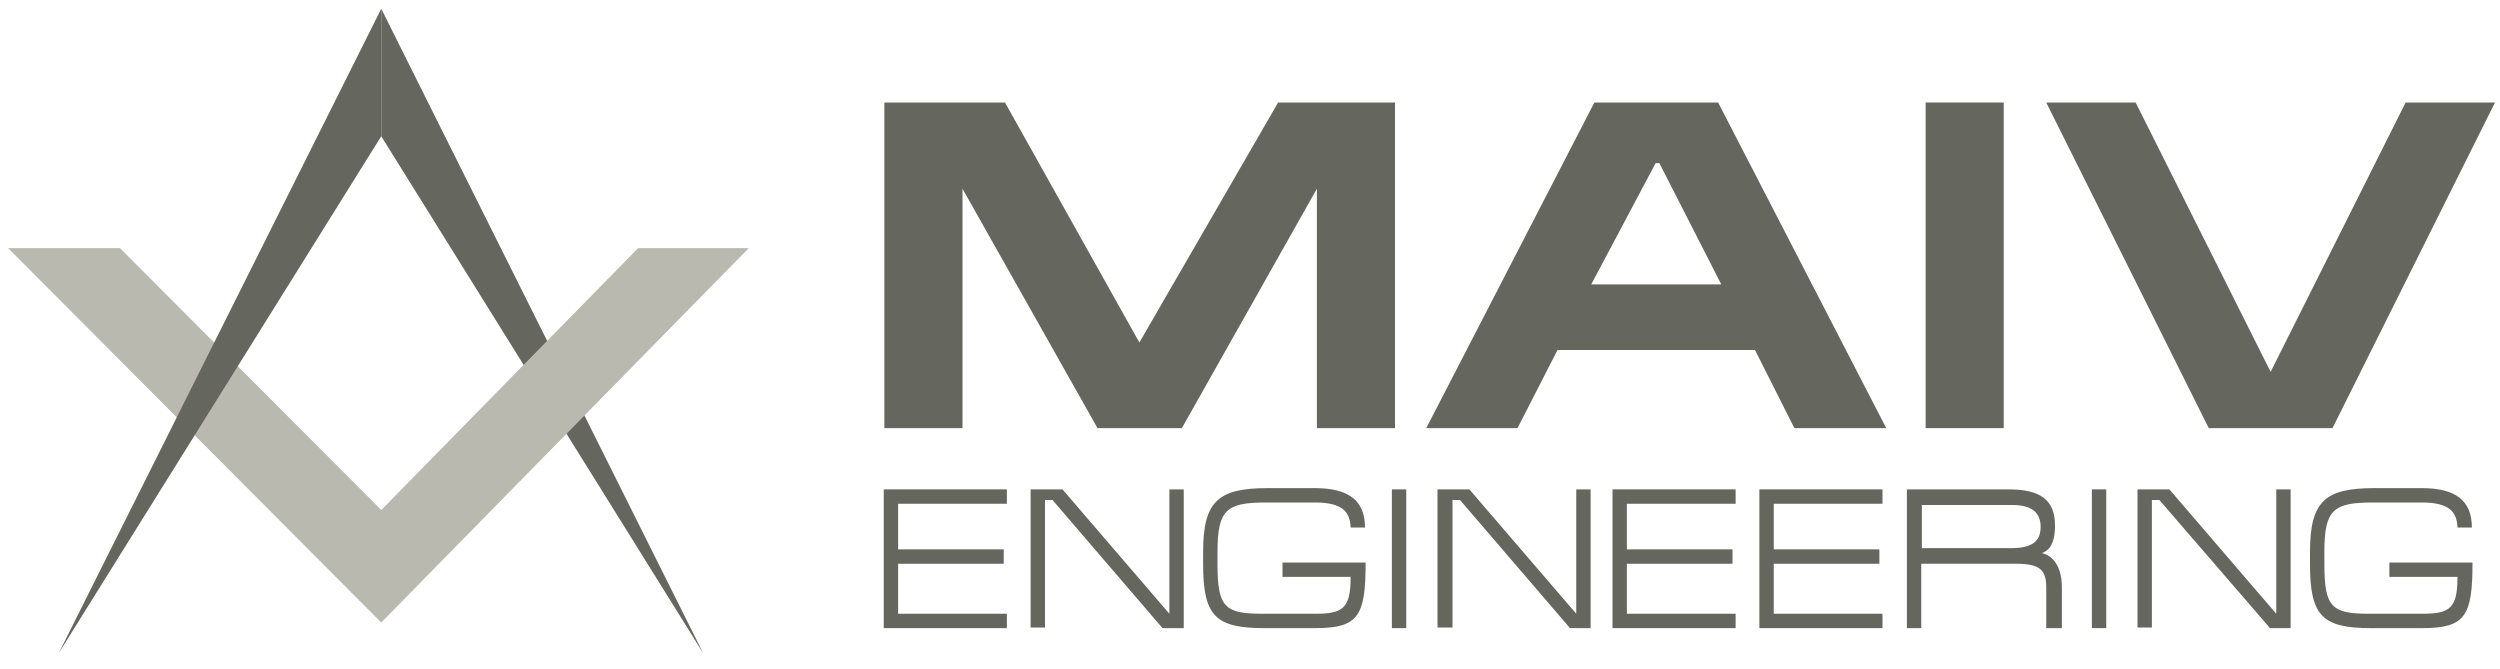
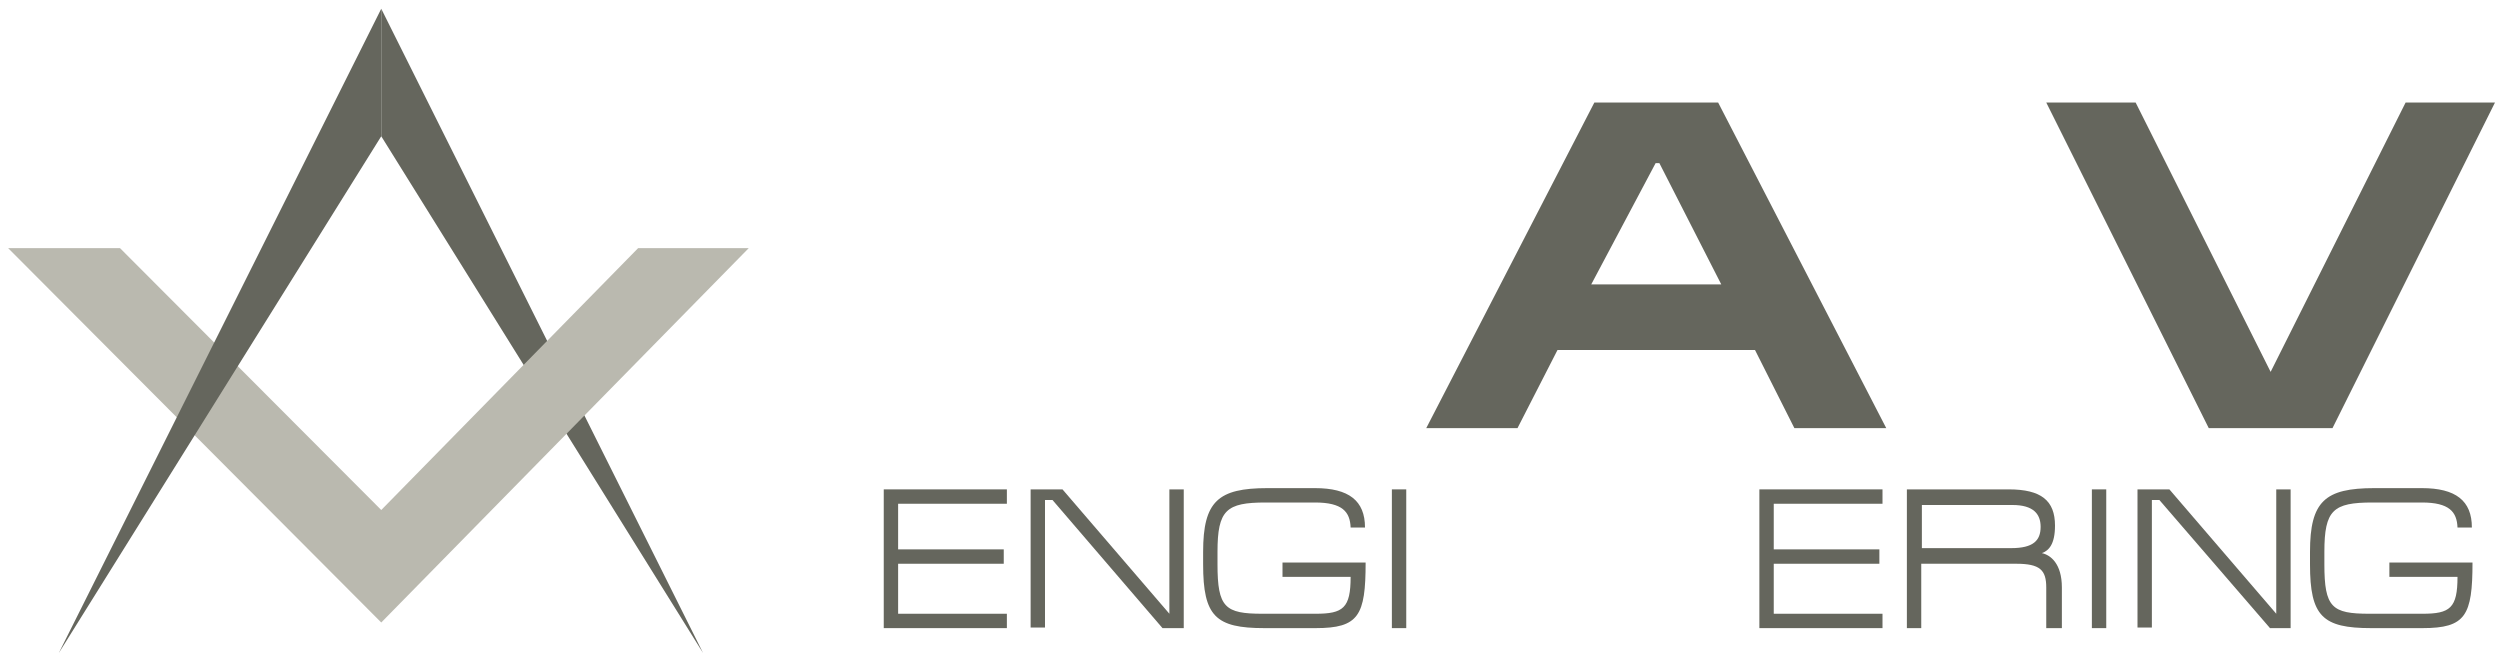
<svg xmlns="http://www.w3.org/2000/svg" version="1.1" id="Livello_1" x="0px" y="0px" viewBox="0 0 400 107" style="enable-background:new 0 0 400 107;" xml:space="preserve">
  <style type="text/css">
	.st0{fill:#65665D;}
	.st1{fill:#BAB9AF;}
</style>
  <g>
    <g>
      <g>
        <polygon class="st0" points="61,1.4 112.5,104.5 61,21.8    " />
        <g>
          <g>
            <polygon class="st1" points="61,81.6 19.2,39.7 1.3,39.7 61,99.6 119.8,39.7 102.1,39.7      " />
          </g>
        </g>
        <g>
          <g>
-             <path class="st0" d="M141.5,16.4h19.3l21.5,38.4l22.2-38.4h18.7v52.1h-12.5V30.2l-21.6,38.3h-13.5L154,30.2v38.3h-12.5V16.4z" />
            <path class="st0" d="M255.1,16.4h19.8l26.9,52.1h-14.7l-6.3-12.5h-31.6l-6.4,12.5h-14.6L255.1,16.4z M265.5,26.1h-0.6       l-10.3,19.4h20.8L265.5,26.1z" />
-             <path class="st0" d="M308.1,68.5V16.4h12.5v52.1H308.1z" />
+             <path class="st0" d="M308.1,68.5V16.4v52.1H308.1z" />
            <path class="st0" d="M341.7,16.4l21.6,43.1l21.6-43.1h14.3l-26,52.1h-19.8l-26-52.1H341.7z" />
          </g>
          <g>
            <path class="st0" d="M141.4,78.3h19.7v2.3h-17.4v7.3h16.9v2.3h-16.9v8h17.4v2.3h-19.7V78.3z" />
            <path class="st0" d="M164.9,78.3h5.1l17.1,19.9V78.3h2.3v22.2H186L168.4,80h-1.2v20.4h-2.3V78.3z" />
            <path class="st0" d="M192.5,90.3v-2c0-8.1,2.4-10.2,10.3-10.2h7.6c5.4,0,8,2,8,6.3h-2.3c-0.1-2.5-1.3-4-5.7-4h-7.9       c-6.3,0-7.7,1.2-7.7,7.9v2c0,6.9,1.2,7.9,7.2,7.9h8.5c4.4,0,5.6-0.9,5.6-5.9h-10.9V90h13.3c0,8.5-1.1,10.5-8,10.5h-8.2       C194.5,100.5,192.5,98.6,192.5,90.3z" />
            <path class="st0" d="M222.7,100.5V78.3h2.3v22.2H222.7z" />
-             <path class="st0" d="M230,78.3h5.1l17.1,19.9V78.3h2.3v22.2h-3.3L233.6,80h-1.2v20.4H230V78.3z" />
-             <path class="st0" d="M258,78.3h19.7v2.3h-17.4v7.3h16.9v2.3h-16.9v8h17.4v2.3H258V78.3z" />
            <path class="st0" d="M281.5,78.3h19.7v2.3h-17.4v7.3h16.9v2.3h-16.9v8h17.4v2.3h-19.7V78.3z" />
            <path class="st0" d="M328.8,84.1c0,3-1,4-2.1,4.4c1.4,0.3,3.2,1.7,3.2,5.5v6.5h-2.5V94c0-2.8-1-3.8-4.8-3.8h-15.2v10.3h-2.3       V78.3h16.3C326.6,78.3,328.8,80.1,328.8,84.1z M307.4,87.7h14.4c3.5,0,4.7-1.2,4.7-3.4c0-2.1-1.2-3.5-4.5-3.5h-14.5V87.7z" />
            <path class="st0" d="M334.7,100.5V78.3h2.3v22.2H334.7z" />
            <path class="st0" d="M342,78.3h5.1l17.1,19.9V78.3h2.3v22.2h-3.3L345.5,80h-1.2v20.4H342V78.3z" />
            <path class="st0" d="M369.6,90.3v-2c0-8.1,2.4-10.2,10.3-10.2h7.6c5.4,0,8,2,8,6.3h-2.3c-0.1-2.5-1.3-4-5.7-4h-7.9       c-6.3,0-7.7,1.2-7.7,7.9v2c0,6.9,1.2,7.9,7.2,7.9h8.5c4.4,0,5.6-0.9,5.6-5.9h-10.9V90h13.3c0,8.5-1.1,10.5-8,10.5h-8.2       C371.6,100.5,369.6,98.6,369.6,90.3z" />
          </g>
        </g>
        <polygon class="st0" points="61,21.8 9.4,104.5 61,1.4    " />
      </g>
    </g>
  </g>
</svg>